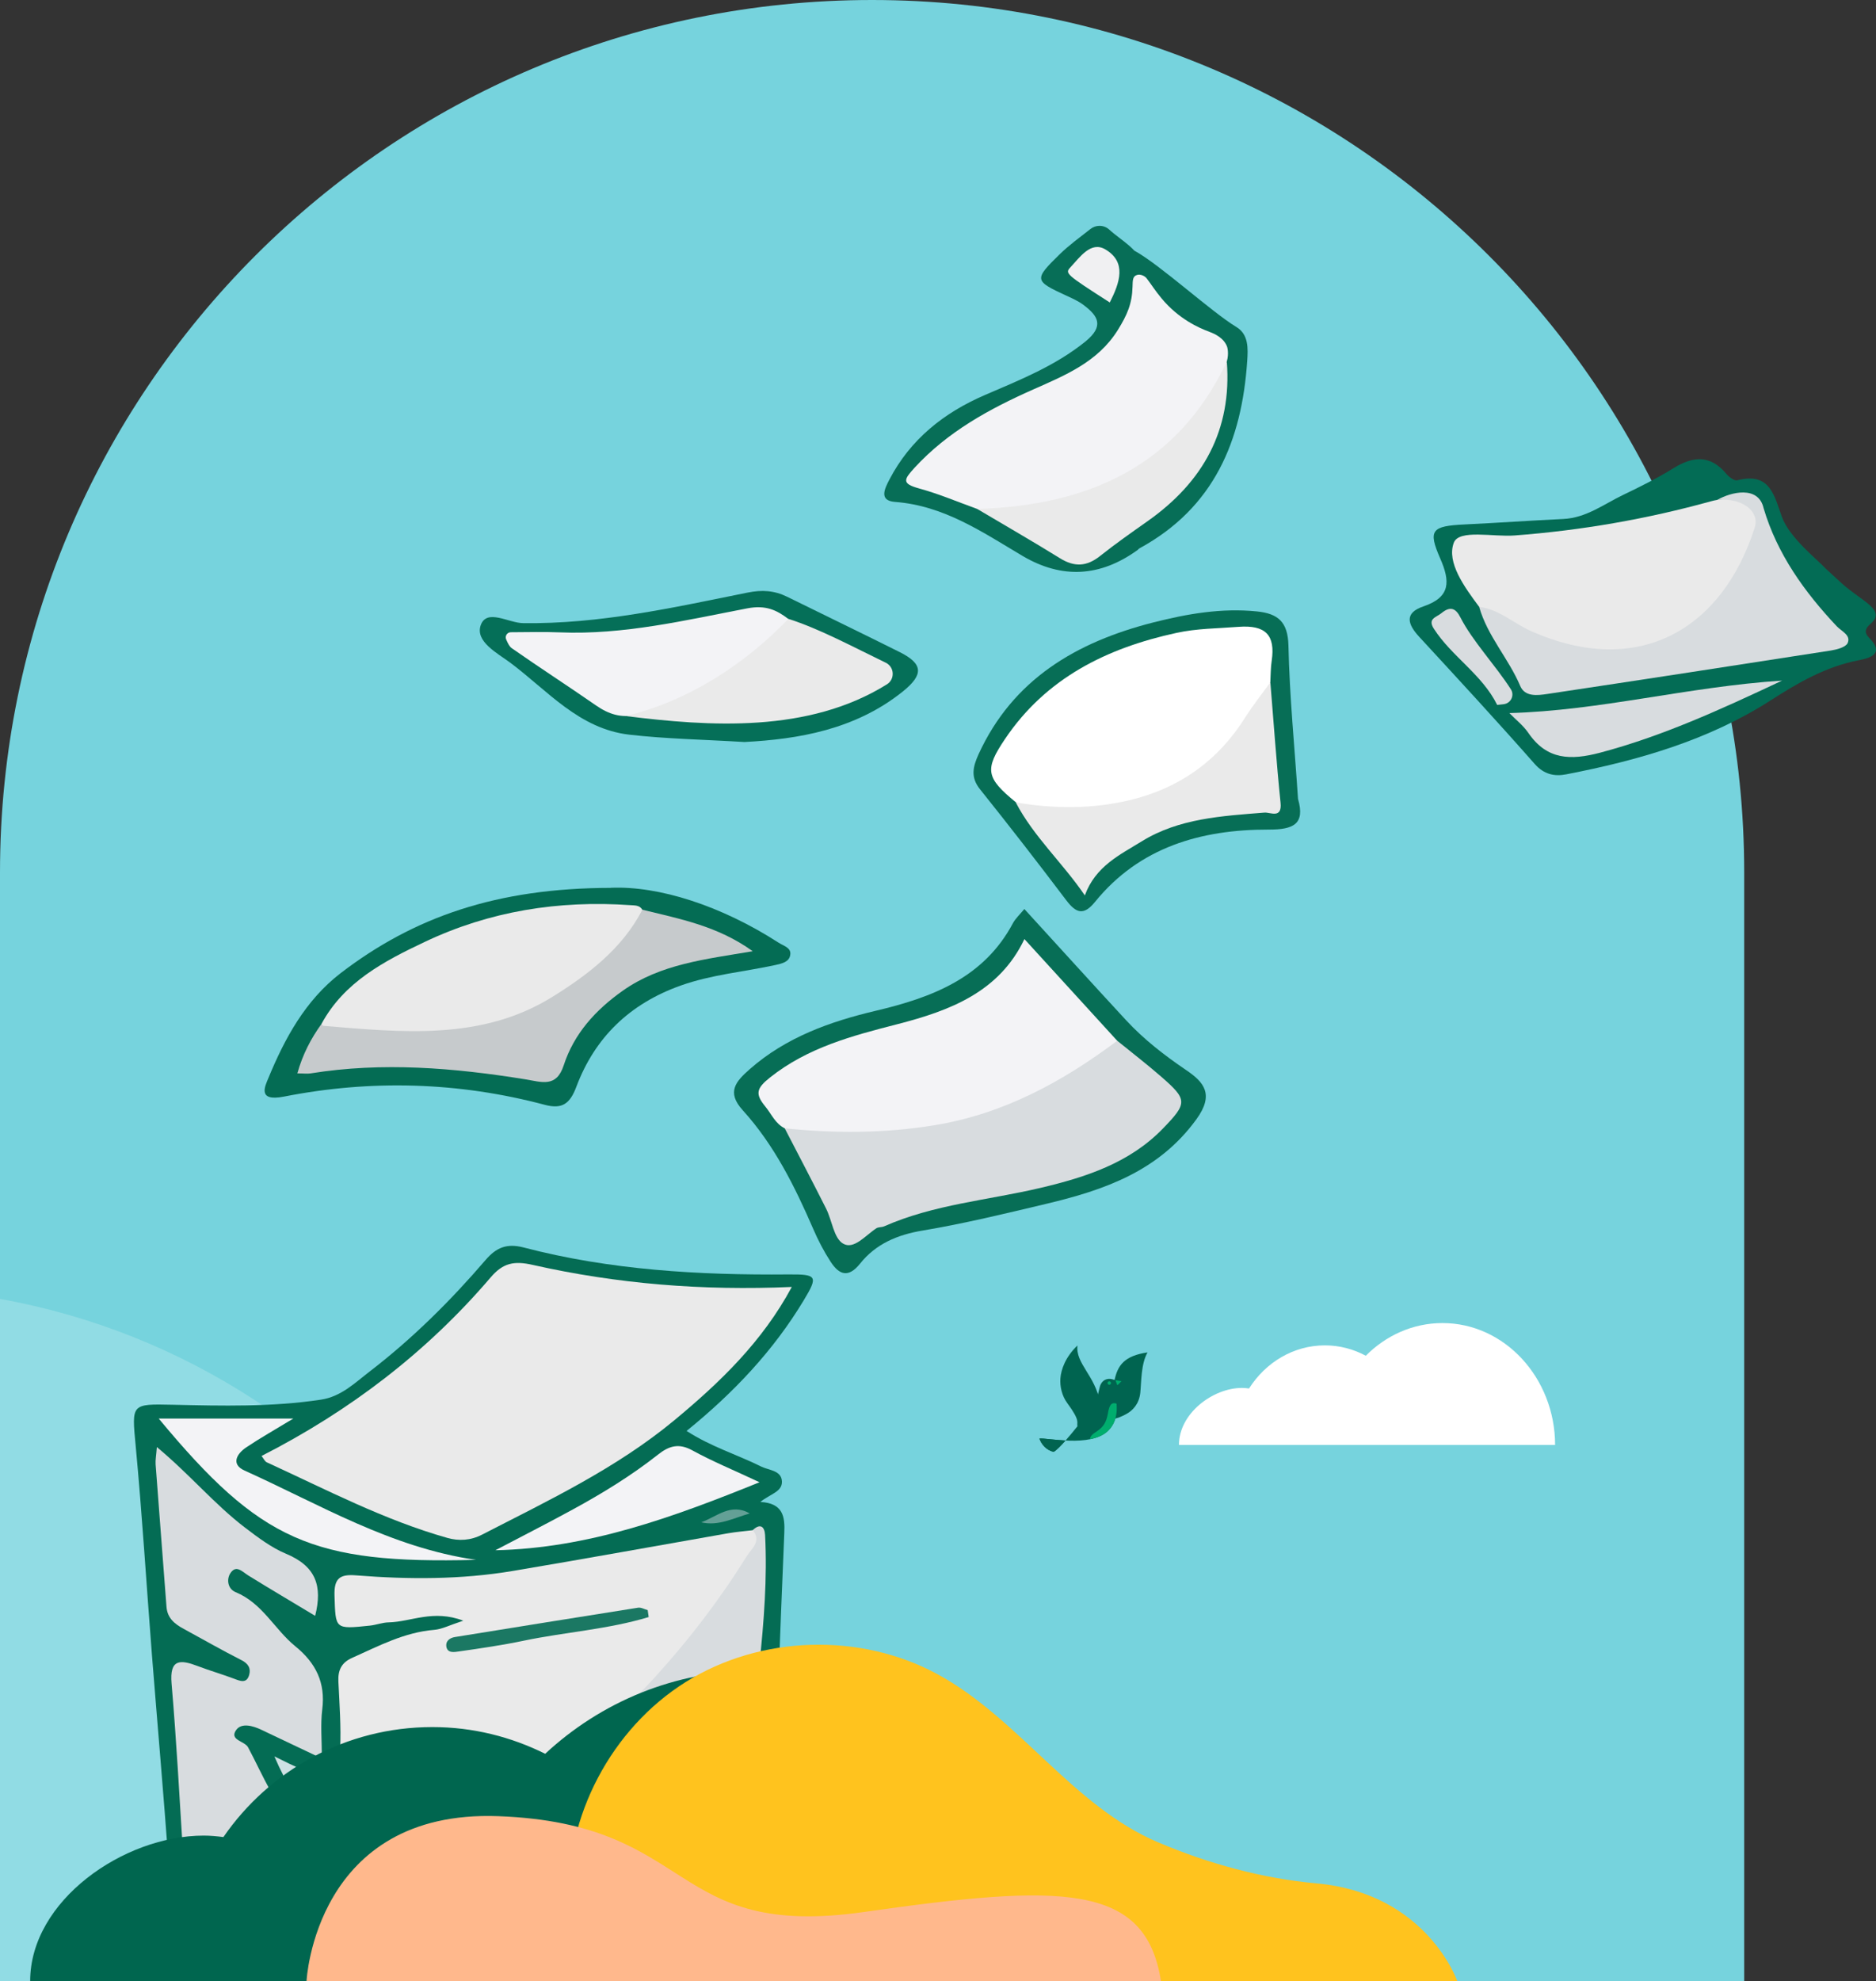
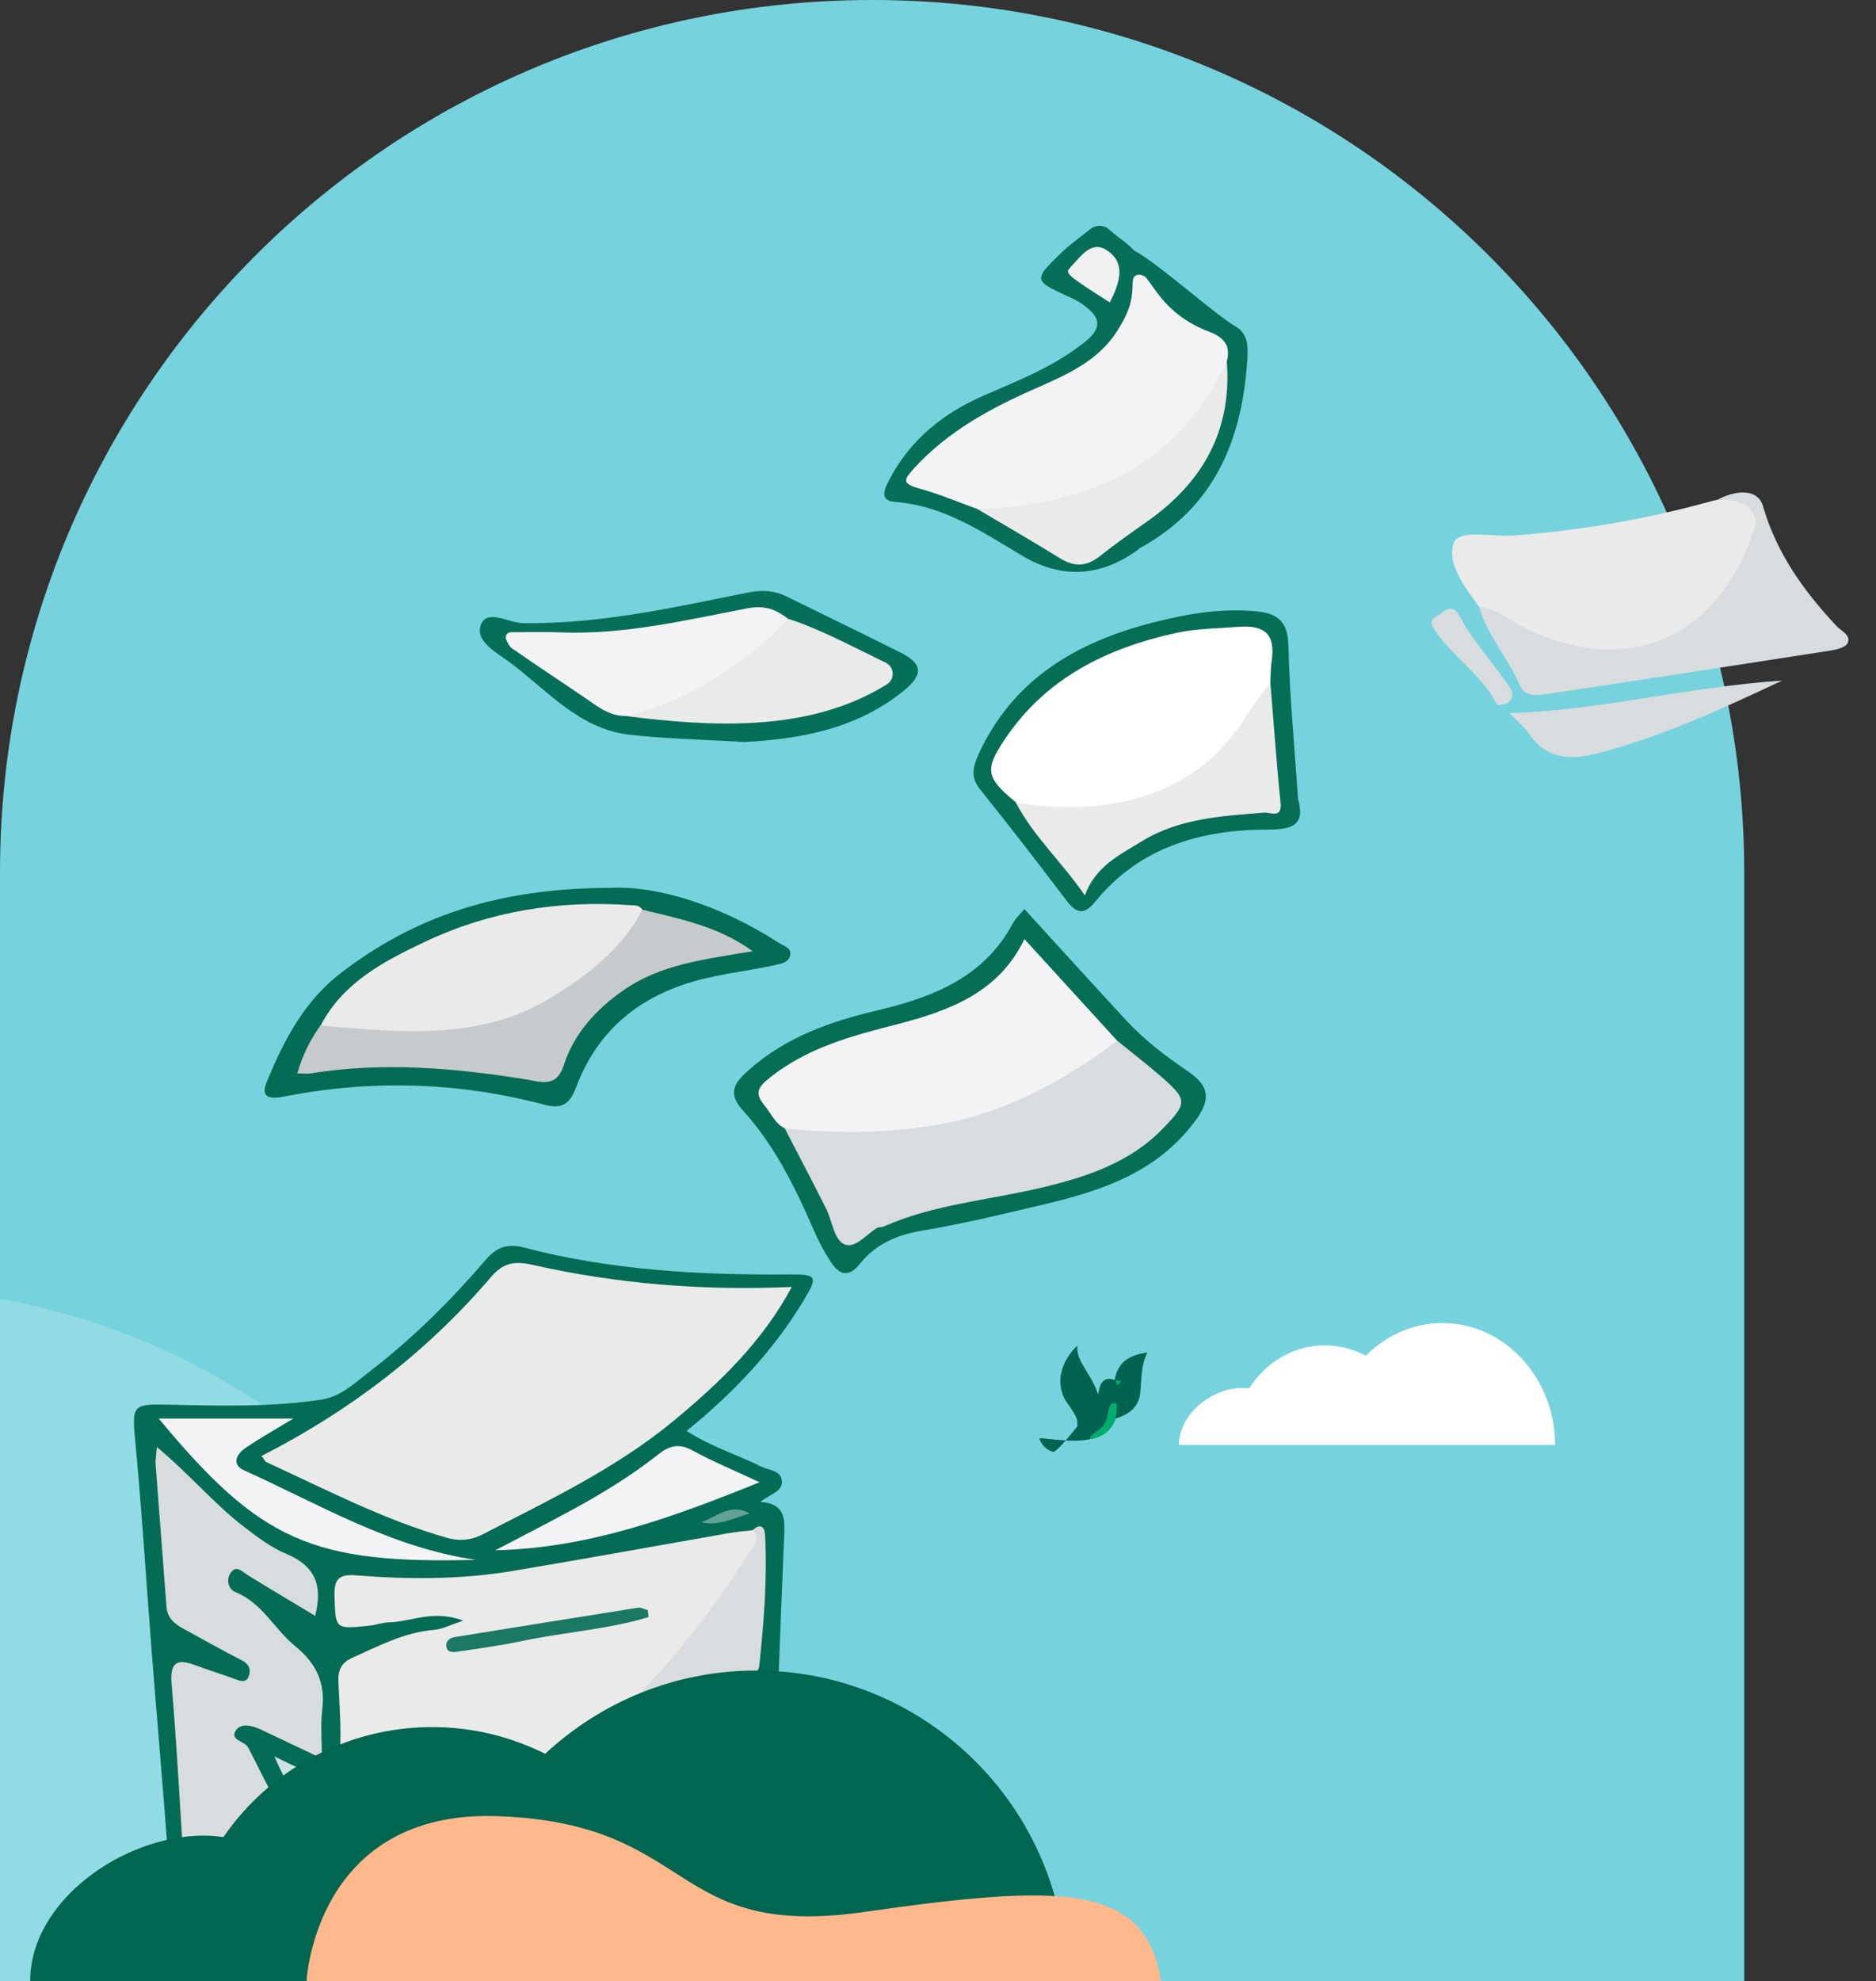
<svg xmlns="http://www.w3.org/2000/svg" id="Calque_2" data-name="Calque 2" viewBox="0 0 445.24 470.01">
  <rect x="0" y="0" width="445.24" height="470.01" fill="#333333" stroke="none" />
  <defs>
    <style> .cls-1 { fill: #ffb88c; } .cls-2 { fill: #036c55; } .cls-3, .cls-4 { fill: #fff; } .cls-5 { fill: #046c54; } .cls-6 { fill: #1b7863; } .cls-7 { fill: #056f58; } .cls-8 { fill: #00ad6e; } .cls-9 { fill: #006450; } .cls-10 { fill: #cee1e4; } .cls-11 { fill: #76d3dd; } .cls-12 { fill: #f3f3f6; } .cls-13 { fill: #eaeaea; } .cls-14 { fill: #d8dcdf; } .cls-15 { fill: #63a096; } .cls-16 { fill: #f0f0f2; } .cls-4 { opacity: .2; } .cls-17 { fill: #ffc31e; } .cls-18 { fill: #00664f; } .cls-19 { fill: #076e56; } .cls-20 { fill: #c6cacc; } .cls-21 { fill: #076e57; } </style>
  </defs>
  <g id="_44" data-name="44">
    <g>
      <path class="cls-11" d="m206.98,0h0c114.31,0,206.98,92.67,206.98,206.98v263.02H0V206.98C0,92.67,92.67,0,206.98,0Z" />
      <path class="cls-4" d="m118.96,375.81c-4.34,0-8.57.4-12.75.96-24.39-35.38-62.26-60.71-106.21-68.6v161.84h231.41c0-51.99-60.47-94.19-112.45-94.19Z" />
      <path class="cls-3" d="m279.81,342.8c-.01-7.44,8.02-13.5,14.93-13.51.58,0,1.14.05,1.7.13,3.93-6.17,10.51-10.22,17.99-10.23,3.49,0,6.79.89,9.72,2.46,4.76-4.78,11.13-7.74,18.16-7.75,14.76-.03,26.75,13.01,26.77,28.91h-89.26Z" />
      <g>
        <path class="cls-9" d="m259.64,335.7c2.53-1.39,4.56-6.67,4.86-8.16.73-3.61,2.35-5.88,7.85-6.68-1.58,2.74-1.46,7.15-1.72,9.58-.28,2.59-1.74,4.24-3.47,5.12-1.88.96-3.75,1.9-7.51.14Z" />
        <path class="cls-9" d="m250.06,344.46c1.74-.93,6.68-7.38,7.93-8.89,3.03-3.64,2.6-5.99,3.31-7.25.65-1.17,1.9-1.42,3.01-.99.49.19,1.2.32,1.55.45-.41.42-1.37,1.53-1.15,3.17.17,1.27,1.28,5.65-1.78,8.56-4.19,3.97-14.53,1.55-16.24,1.8.44,1.31,1.6,2.74,3.36,3.15Z" />
        <path class="cls-9" d="m246.7,341.31c.44,1.31,1.6,2.74,3.36,3.15.63-.34,1.69-1.4,2.83-2.7-2.91-.14-5.43-.57-6.19-.46Z" />
        <path class="cls-8" d="m262.93,339.5c2.06-1.95,2.23-4.58,2.07-6.47-.13-.06-.29-.1-.49-.12-.94-.1-1.3.9-1.57,2.44-.35,1.98-.99,3.15-2.6,4.22-.94.62-1.65,1.15-1.63,1.89,1.65-.33,3.14-.93,4.22-1.95Z" />
        <path class="cls-9" d="m255.72,319.2c-.51,4.3,4.23,7.18,5.31,13.43-.21,1.88-2.28,5.14-5.3,5.8-.29-1.06.83-1.13-2.43-5.54-1.29-1.75-1.77-3.98-1.63-5.87.16-2.1,1.18-5.06,4.05-7.81Z" />
-         <path class="cls-8" d="m263.68,328.09c.02.23-.15.42-.37.45-.23.02-.42-.15-.45-.37-.02-.23.15-.42.37-.44.23-.02.42.15.45.37Z" />
        <polygon class="cls-8" points="264.73 327.46 265.19 328.65 266.18 327.69 264.73 327.46" />
      </g>
      <g>
        <path class="cls-21" d="m269.24,59.48c6.01,3.26,18.34,14.58,24.18,18.09,2.96,1.77,2.79,5.15,2.58,8.15-1.28,18.81-7.82,34.69-25.52,44.35-.19.09-.33.28-.49.42-8.89,6.41-17.97,6.89-27.24,1.44-9.52-5.63-18.65-11.97-30.34-12.85-3.86-.3-2.47-3.1-1.33-5.29,4.98-9.55,12.92-15.88,22.72-20.09,8.27-3.56,16.6-6.87,23.77-12.64,4.56-3.7,3.1-6.1-.51-8.78-1.19-.88-2.61-1.51-3.98-2.14-7.64-3.52-7.75-3.79-1.54-9.85,2.23-2.17,4.78-4,7.25-5.95.62-.49,1.38-.76,2.16-.76h0c.85,0,1.68.31,2.31.89,3.02,2.77,7.13,4.62,8.22,9.06.08.33.1.69.08,1.03-1.12,15.5-11.15,23.8-24.69,29.42-9.03,3.75-17.88,7.87-24.84,15.04-4.26,4.4-4.35,4.28,1.16,6.4,3.24,1.23,6.54,2.33,9.57,4.07,6.22,3.52,12.5,6.89,18.63,10.5,2.56,1.51,5.12,2.58,7.82.54,5.15-3.91,10.97-6.94,15.86-11.2,10.22-8.92,15.16-20.05,14.37-33.55-.07-3.26-2.35-4.7-4.94-5.96-3.07-1.49-5.98-3.24-8.15-5.91-1.49-1.84-6.09-3.03-4.14-5.42" />
        <path class="cls-5" d="m162.95,339.49c5.82,3.77,12.04,5.63,17.74,8.47,1.79.88,4.82.88,4.89,3.56.05,2.44-2.77,2.91-5.12,4.82,5.35.3,5.87,3.4,5.68,7.4-1.02,24.21-1.93,48.45-2.72,72.69-.09,3.24-1,4.8-4.33,5.91-21.84,7.24-44.35,11.41-67.05,14.78-6.61.98-13.2,2.12-19.77,3.19-6.47,1.07-12.64,1.09-19.02-1.56-8.89-3.73-18.23-6.52-27.43-9.55-3.42-1.12-5.49-2.79-5.77-6.68-1.21-16.67-2.68-33.34-4-50.01-1.3-16.53-2.3-33.08-3.86-49.59-.93-9.87-1.05-9.85,8.75-9.64,11.76.26,23.54.56,35.25-1.21,4.77-.72,8.03-3.98,11.55-6.68,10.15-7.8,19.21-16.79,27.5-26.45,2.56-2.98,5.05-4,9.01-2.98,20.58,5.38,41.65,6.59,62.84,6.4,6.82-.05,7.15.37,3.66,6.15-7.17,11.9-16.58,21.89-27.75,30.94" />
        <path class="cls-12" d="m287.11,78.76c1.24.45,3.37,1.46,4.12,3.49,0,0,.52,1.52-.07,3.54-6.56,22.52-36.23,40.11-59.1,34.99-.07-.02-.14-.04-.21-.06-4.55-1.64-9.06-3.56-13.7-4.83-4.24-1.16-3.63-2.14-1.07-4.94,7.85-8.52,17.62-13.88,28.1-18.53,7.54-3.35,15.37-6.5,20.12-14.13,2.24-3.61,3.38-6.24,3.49-10.27.05-1.55.01-2.49,1.11-2.8.75-.21,1.77.21,2.24.82,1.33,1.74,1.86,2.72,3.54,4.75,4.03,4.87,8.88,7.04,11.43,7.96Z" />
-         <path class="cls-2" d="m437.11,138.4c4.97,4.46,10.72,6.31,6.74,9.69-1.23,1.05-1.4,2.05-.28,3.19,3.75,3.75.42,4.82-2.37,5.35-7.85,1.51-14.43,5.33-21.02,9.57-14.74,9.45-31.36,14.2-48.45,17.51-2.79.54-5.29.05-7.52-2.49-8.96-10.17-18.18-20.16-27.38-30.13-2.75-2.98-3.61-5.66,1-7.22,6.54-2.21,6.33-6.01,3.98-11.38-2.96-6.75-2-7.68,5.73-8.06,7.82-.37,15.65-.93,23.49-1.3,5.45-.26,9.62-3.52,14.23-5.73,4.05-1.93,8.08-3.96,11.9-6.31,4.66-2.89,8.75-3.21,12.53,1.3.63.77,1.93,1.75,2.63,1.56,7.75-1.98,8.75,3.54,10.57,8.64,1.82,5.08,8.78,10.45,10.39,12.29" />
        <path class="cls-19" d="m243.11,215.66c8.52,9.31,16.27,17.88,24.12,26.36,4.21,4.56,9.1,8.34,14.27,11.85,4.24,2.86,6.75,5.77,2.44,11.69-8.96,12.34-21.89,16.79-35.71,20.07-9.69,2.3-19.37,4.66-29.2,6.31-6.08,1-11.18,3.19-14.9,7.85-2.79,3.49-4.98,2.65-6.98-.42-1.61-2.47-2.98-5.1-4.14-7.8-4.38-10.08-9.24-19.91-16.72-28.15-3.96-4.35-1.63-6.87,1.7-9.8,8.57-7.52,19-11.25,29.85-13.81,13.43-3.17,25.66-7.82,32.57-20.79.61-1.12,1.61-2.03,2.7-3.35" />
        <path class="cls-5" d="m144.95,210.63c11.41-.49,26.22,4.24,39.86,13.04,1.28.81,3.1,1.21,2.72,3-.3,1.56-1.91,1.93-3.49,2.28-7.47,1.63-15.13,2.26-22.47,4.87-12.13,4.31-20.37,12.32-24.77,23.98-1.51,4.05-3.35,5.42-7.47,4.33-20.49-5.45-41.26-6.03-61.93-1.96-6.4,1.26-4.49-2.49-3.73-4.33,3.91-9.48,8.8-18.51,17.18-24.96,17.35-13.29,37-20.19,64.1-20.23" />
        <path class="cls-19" d="m308.09,189.63c1.65,5.84-1.02,7.22-7.03,7.19-16.04-.02-30.62,4.17-41.16,17.14-2.7,3.33-4.49,2.72-6.84-.37-6.71-8.87-13.53-17.67-20.49-26.36-2.28-2.86-1.65-5.33-.33-8.27,8.15-17.79,23.19-26.63,41.51-31.29,8.06-2.05,16.16-3.45,24.54-2.61,5.05.51,7.36,2.49,7.5,8.08.26,12.08,1.47,24.14,2.28,36.48" />
        <path class="cls-7" d="m176.78,176.05c-10.08-.61-18.79-.75-27.43-1.75-11.92-1.37-19.42-10.48-28.24-17.07-3.05-2.26-8.4-5.03-7.01-8.92,1.44-3.98,6.61-.51,10.01-.47,18.18.26,35.71-3.7,53.29-7.24,3.45-.7,6.38-.51,9.41.98,8.89,4.38,17.81,8.68,26.68,13.11,5.56,2.77,5.82,5.31.79,9.36-11.34,9.1-24.89,11.32-37.53,11.99" />
        <path class="cls-13" d="m231.96,120.76c26.33-.84,47.47-10.17,59.21-34.97,1.23,16.2-5.59,28.52-18.74,37.81-3.82,2.7-7.66,5.38-11.32,8.29-3.17,2.54-6.1,2.7-9.57.54-6.45-4-13.04-7.78-19.58-11.66" />
        <path class="cls-16" d="m263.37,71.75c-10.48-6.73-10.66-6.89-9.31-8.34,2.24-2.4,4.84-6.24,8.24-4.26,5.15,3,3.49,7.89,1.09,12.6" />
        <path class="cls-13" d="m62.11,345.41c20.95-10.69,39.21-24.63,54.36-42.37,2.91-3.4,5.52-3.96,10.01-2.93,19.95,4.49,40.25,6.15,61.44,5.22-7.01,13.04-17.09,22.68-27.89,31.64-13.74,11.38-29.82,19-45.61,27.12-2.75,1.42-5.54,1.54-8.22.79-15.02-4.24-28.78-11.48-42.86-17.93-.51-.23-.79-.93-1.26-1.51" />
        <path class="cls-13" d="m82.04,454.53c-.23-4.05-.42-8.13-.72-12.18-.16-2.33.54-4.21,2.44-5.63,9.66-7.15,16.69-18.49,30.8-18.56,1,0,2.68-.23,3.33-2.17-2.58-2.54-5.63-.61-8.29-.3-7.96.88-15.93,2.1-23.84,3.35-3.49.56-5.19,0-5.03-4.07.23-5.33-.16-10.71-.42-16.04-.12-2.61.68-4.45,3.24-5.59,6.31-2.82,12.41-6.08,19.53-6.66,1.79-.14,3.52-1.07,6.87-2.17-7.17-2.72-12.39.28-17.69.4-1.49.02-2.96.61-4.47.77-8.4.88-8.13.86-8.4-7.08-.14-4.17,1.28-5.17,5.17-4.84,12.41.98,24.82,1.02,37.14-1.05,17.07-2.86,34.06-5.96,51.1-8.94,1.91-.33,3.86-.49,5.8-.72,1.63-.49,1.89.54,1.72,1.68-.42,3.28-2.07,6.05-3.91,8.75-12.27,18.18-26.75,34.43-44.03,48.12-13.57,10.78-27.47,21.16-41.61,31.24-2.44,1.75-5.1,5.12-8.78,1.7" />
        <path class="cls-14" d="m82.04,454.53c2.44,1.42,4.07-.23,5.77-1.51,23.42-17.35,47.89-33.43,67.63-55.11,8.13-8.92,15.44-18.49,21.79-28.71,1.05-1.68,3.63-3.54,1.42-6.17,1.84-1.75,2.82-.75,2.93,1.14.54,10.29-.28,20.56-1.35,30.8-.3,2.84-2.72,2.86-4.96,3.07-4.33.37-8.64.84-12.94,1.28-1.26.12-2.93,0-2.72,1.86.21,1.82,1.96,1.35,3.14,1.3,3.89-.19,7.75.44,11.64-.84,3.66-1.21,5.91-.4,6.05,4.45.51,19.65.68,19.63-19.35,23.17-4.24.75-8.43,1.82-12.67,2.51-1.93.33-3.84.95-3.49,2.93.42,2.33,2.96,1.54,4.4,1.28,7.61-1.33,15.18-2.96,22.79-4.45,2.37-.47,5.49-2.14,6.61,1.3,1.12,3.42-.14,5.68-4.35,6.98-19.58,6.05-39.56,10.31-59.72,13.81-8.08,1.4-16.2,2.79-24.35,3.59-2.75.26-7.12,2.86-8.29-2.68" />
        <path class="cls-14" d="m37.2,343.29c7.92,6.59,13.69,13.6,20.95,19.14,3.1,2.37,6.36,4.8,9.71,6.19,7.1,2.96,8.73,7.61,6.94,14.74-5.33-3.21-10.62-6.33-15.83-9.55-1.47-.91-2.93-2.68-4.31-.54-.91,1.4-.65,3.68,1.26,4.47,6.36,2.61,9.22,8.8,14.13,12.81,4.96,4.03,7.22,8.68,6.43,15.02-.44,3.56-.09,7.22-.09,11.64-5.12-2.44-9.73-4.63-14.37-6.82-2.05-.98-4.73-1.7-5.98.07-1.68,2.4,2.03,2.58,2.84,4.1,1.79,3.35,3.35,6.82,5.22,10.13,2.79,4.98,6.15,9.36,10.36,13.53,4.28,4.21,3.21,11.04,3.26,17.32-10.36-3.35-19.81-8.08-30.22-10.01-2.44-.44-3.86-2.54-4.03-5.24-.86-13.62-1.58-27.26-2.75-40.86-.51-5.89,2.07-5.73,6.24-4.14,2.82,1.07,5.7,1.91,8.52,2.96,1.49.56,3.05,1.28,3.66-.88.44-1.56-.21-2.7-1.91-3.54-4.61-2.33-9.08-4.91-13.6-7.36-2.17-1.16-3.93-2.56-4.12-5.29-.84-11.27-1.75-22.51-2.58-33.78-.07-1,.14-2,.3-4.1" />
        <path class="cls-12" d="m37.67,336.56h31.94c-4.42,2.68-7.89,4.63-11.18,6.84-2.24,1.51-3.68,4-.4,5.49,17.79,8.01,34.71,18.28,54.95,21.19-38.86,1-51.17-4.42-75.29-33.5" />
        <path class="cls-12" d="m180.25,351.67c-20.81,8.43-40.7,15.65-62.68,16.13,6.15-3.24,12.36-6.38,18.44-9.71,7.03-3.84,13.85-8.01,20.14-12.97,2.65-2.1,4.96-2.79,8.2-1,4.7,2.58,9.71,4.63,15.9,7.54" />
        <path class="cls-10" d="m65.12,416.7c9.27,4.66,18.11,8.71,28.31,4.07.21.49.4.98.61,1.47-4.31,3.86-8.64,7.71-12.94,11.57-2.4,2.17-3.86.37-5.45-1.14-4.52-4.35-7.78-9.5-10.52-15.95" />
        <path class="cls-15" d="m177.94,359.07c-3.84,1.09-7.43,3.07-11.52,2.1,3.75-1.35,7.03-4.68,11.52-2.1" />
        <path class="cls-13" d="m351.07,143.99c-3.47-4.66-7.8-10.55-6.03-15.23,1.23-3.24,9.38-1.33,14.41-1.72,15.83-1.19,31.41-3.89,46.7-8.13,1.84-.51,3.82-.56,5.75-.81,3.49-1.37,5.82-1.28,5.75,3.45-.26,13.6-7.71,23.03-18.72,29.64-12.99,7.78-32.71,5.05-45.28-5.24-.84-.68-1.58-1.47-2.58-1.96" />
        <path class="cls-14" d="m351.07,143.99c4.7.56,8.08,3.84,12.18,5.68,25.4,11.36,45.49-.19,53.22-24.56,1.16-3.68-2.78-7.08-8.91-6.5,3.24-1.89,9.77-3.47,11,1.94,3.21,10.85,9.66,19.86,17.39,28.06,1.12,1.16,3.4,2.1,2.56,3.96-.47,1-2.56,1.54-4,1.77-22.42,3.49-44.86,6.94-67.31,10.31-2.33.35-5.29.72-6.4-1.91-2.75-6.5-7.78-11.83-9.73-18.72" />
        <path class="cls-14" d="m358.19,169.18c21.61-.58,42.19-6.22,64.77-7.71-15.04,7.08-28.61,13.25-43.21,17.11-6.98,1.84-12.6,1.72-16.97-4.63-1.26-1.84-3.1-3.28-4.56-4.77" />
        <path class="cls-14" d="m355.33,167.24c-3.56-7.22-10.76-11.45-15.02-18.06-1.56-2.42.56-2.7,1.82-3.73,2.1-1.72,3.38-1.12,4.47,1.02,2.86,5.62,8.35,11.39,11.98,17.06.91,1.42.03,3.3-1.64,3.53" />
        <path class="cls-14" d="m265.16,246.92c3.47,2.82,7.03,5.56,10.41,8.5,6.29,5.49,6.33,6.26.35,12.41-7.89,8.1-18.18,11.45-28.94,13.99-12.41,2.93-25.31,3.91-37.14,9.13-.58.26-1.37.14-1.86.47-2.54,1.65-5.33,5.15-7.89,3.63-2.21-1.3-2.61-5.49-4.03-8.31-3.21-6.38-6.54-12.71-9.83-19.07,2.05-2.21,4.75-1.82,7.31-1.56,19.79,2.07,38.44-1.49,55.92-10.9,4.4-2.37,8.1-5.77,12.55-8.06.98-.51,2.05-.65,3.14-.26" />
        <path class="cls-12" d="m265.16,246.92c-13.04,9.78-27.15,17.44-43.56,20.07-11.73,1.91-23.56,1.93-35.37.7-2.24-1.12-3.1-3.33-4.56-5.12-2.47-3-2.21-4.33,1.09-6.94,8.96-7.12,19.51-9.89,30.22-12.64,12.5-3.21,24.17-7.64,30.15-20.19,7.4,8.1,14.71,16.11,22.02,24.12" />
        <path class="cls-13" d="m76.29,242.94c5.35-9.92,14.81-14.88,24.49-19.46,15.44-7.33,31.83-9.92,48.87-8.73,1.07.07,2.19,0,2.82,1.12,1.68,3-.63,4.8-2.26,6.68-13.83,16.23-31.22,24.7-53.04,23.68-5.19-.26-10.43.19-15.62-.19-2.07-.14-5.12.56-5.26-3.1" />
        <path class="cls-20" d="m76.29,242.94c.14.16.28.44.44.44,18.58,1.54,37.46,3.56,54.22-6.78,8.47-5.24,16.72-11.48,21.51-20.77,8.82,2.17,17.86,3.84,26.19,9.85-11.27,1.91-21.86,3.03-30.83,9.36-6.5,4.59-11.59,10.2-14.04,17.74-1.75,5.35-5.24,3.91-9.17,3.28-16.88-2.72-33.83-4.14-50.87-1.4-.84.14-1.72,0-3.17,0,1.26-4.49,3.21-8.24,5.75-11.76" />
        <path class="cls-3" d="m241.15,190.39c-7.19-5.87-7.52-7.8-2.63-15.06,9.71-14.43,24.07-21.56,40.67-25.17,4.87-1.07,9.8-1.05,14.74-1.44,6.45-.49,8.78,1.96,7.89,8.03-.26,1.68-.23,3.4-.33,5.12-8.66,24.42-32.48,33.69-54.99,30.71-1.96-.26-3.73-1.07-5.35-2.17" />
        <path class="cls-13" d="m241.15,190.39c9.01,1.51,18,1.58,26.91-.54,11.87-2.82,21.05-9.41,27.5-19.67,1.82-2.89,3.96-5.56,5.94-8.31.79,9.52,1.44,19.07,2.42,28.57.4,3.89-2.42,2.24-3.82,2.35-10.08.81-20.28,1.35-29.13,6.82-5.12,3.17-10.97,5.87-13.5,12.83-5.31-7.78-12.13-13.92-16.37-22.02" />
        <path class="cls-12" d="m151.08,169.56c-3.59.88-6.64-.12-9.62-2.19-6.61-4.59-13.39-8.96-19.98-13.57-.58-.4-.92-1.13-1.34-2.07-.37-.81.22-1.73,1.1-1.73,4.19-.03,7.9-.11,11.6.03,15.18.63,29.87-2.89,44.54-5.7,4.38-.84,6.98.43,9.71,2.51.52.4.65,1.15.27,1.68-8.73,12.51-20.78,19.61-36.32,21.04" />
        <path class="cls-13" d="m148.52,169.88c14.69-3.49,28.34-12.32,38.58-23.05,7.33,2.31,15.39,6.67,23.12,10.4,2.07,1,2.23,3.91.28,5.13-18.64,11.62-42.09,10.01-61.98,7.53" />
        <path class="cls-6" d="m153.99,383.64c-9.64,2.93-19.81,3.56-29.64,5.61-5.1,1.07-10.27,1.82-15.44,2.56-1.09.16-2.84.51-3-1.35-.09-1.19.91-1.89,2.07-2.07,14.48-2.33,28.96-4.68,43.44-6.96.72-.12,1.54.37,2.3.58.07.54.16,1.07.23,1.61" />
      </g>
      <path class="cls-18" d="m7.16,470.01c0-19.05,22.15-34.51,41.19-34.51,1.59,0,3.14.15,4.67.35,10.86-15.76,29.02-26.1,49.6-26.1,9.63,0,18.69,2.32,26.77,6.34,13.15-12.22,30.71-19.75,50.07-19.75,40.67,0,73.64,32.99,73.64,73.67" />
-       <path class="cls-17" d="m345.86,470.01s-7.22-20.8-33.36-23.17c-12.93-1.17-25.7-4.68-37.65-9.75-20.3-8.61-33.01-29.4-52.4-39.91-18.33-9.93-41.98-9.2-59.66,1.85-17.68,11.05-28.71,31.98-27.82,52.81v18.17h210.88Z" />
      <path class="cls-1" d="m275.53,470.01H72.75s2-40.73,45.52-39.12c47.33,1.75,40.12,29.4,86.88,22.72,46.77-6.68,66.75-6.92,70.38,16.4Z" />
    </g>
  </g>
</svg>